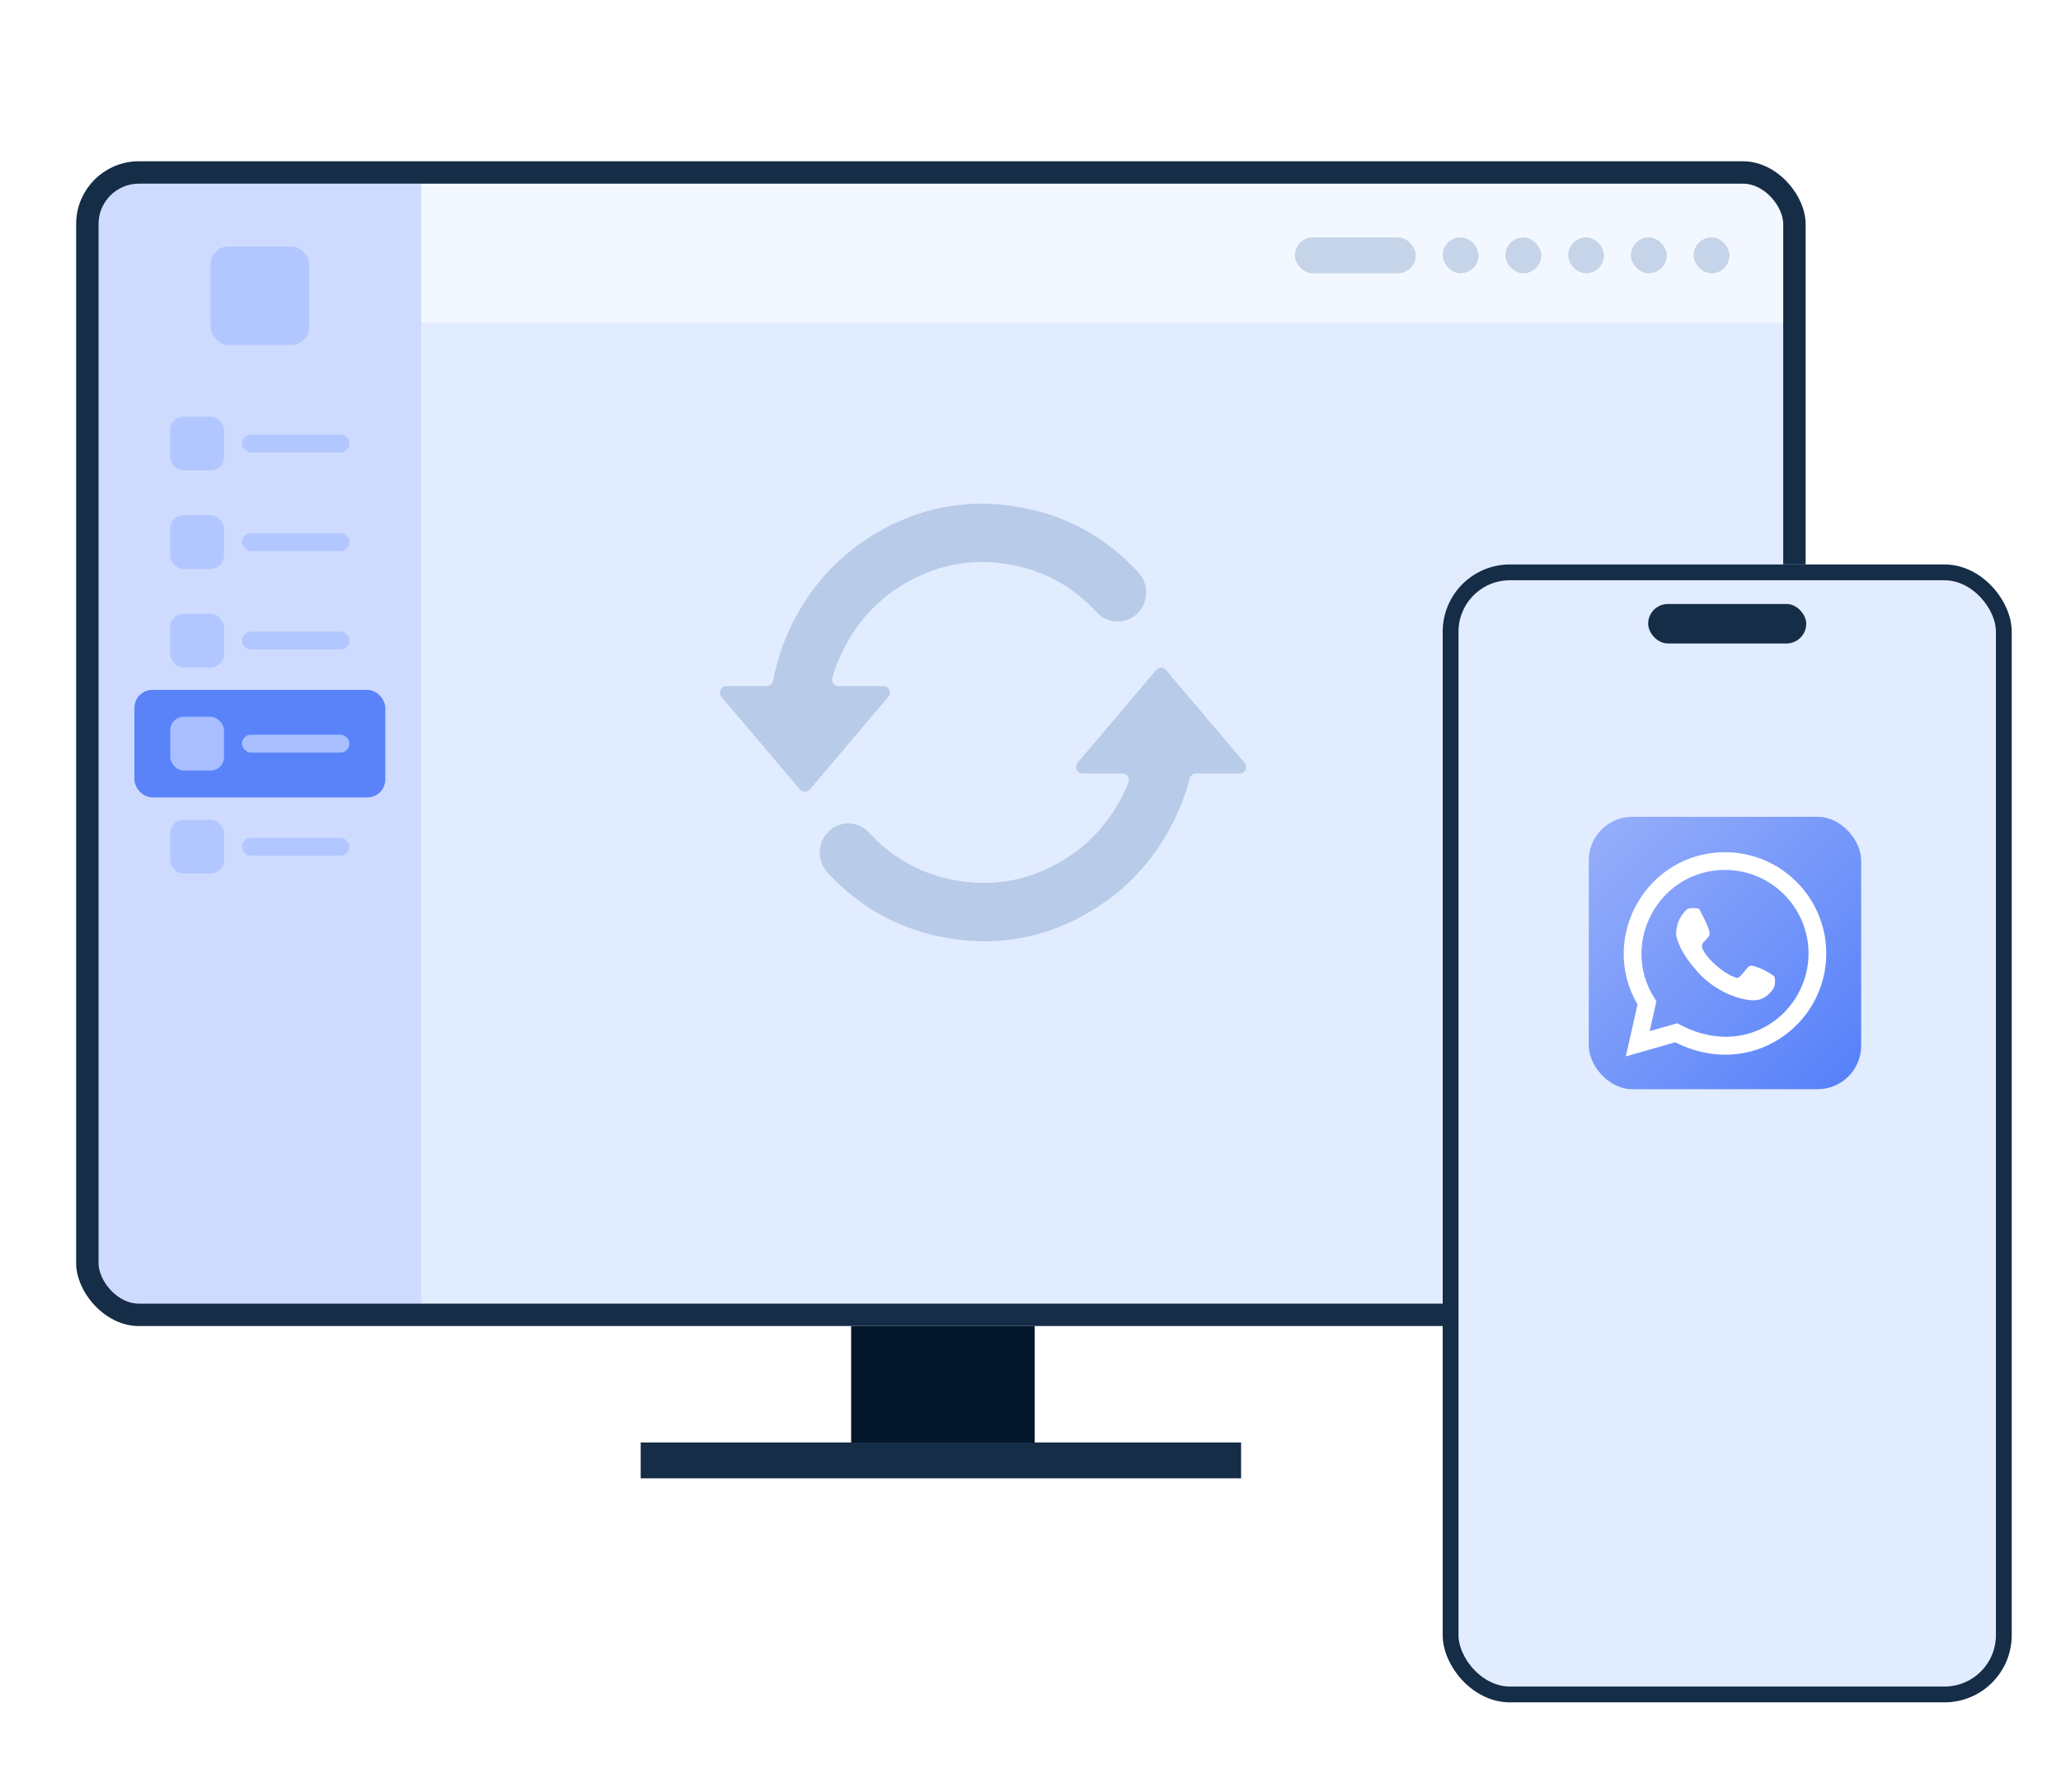
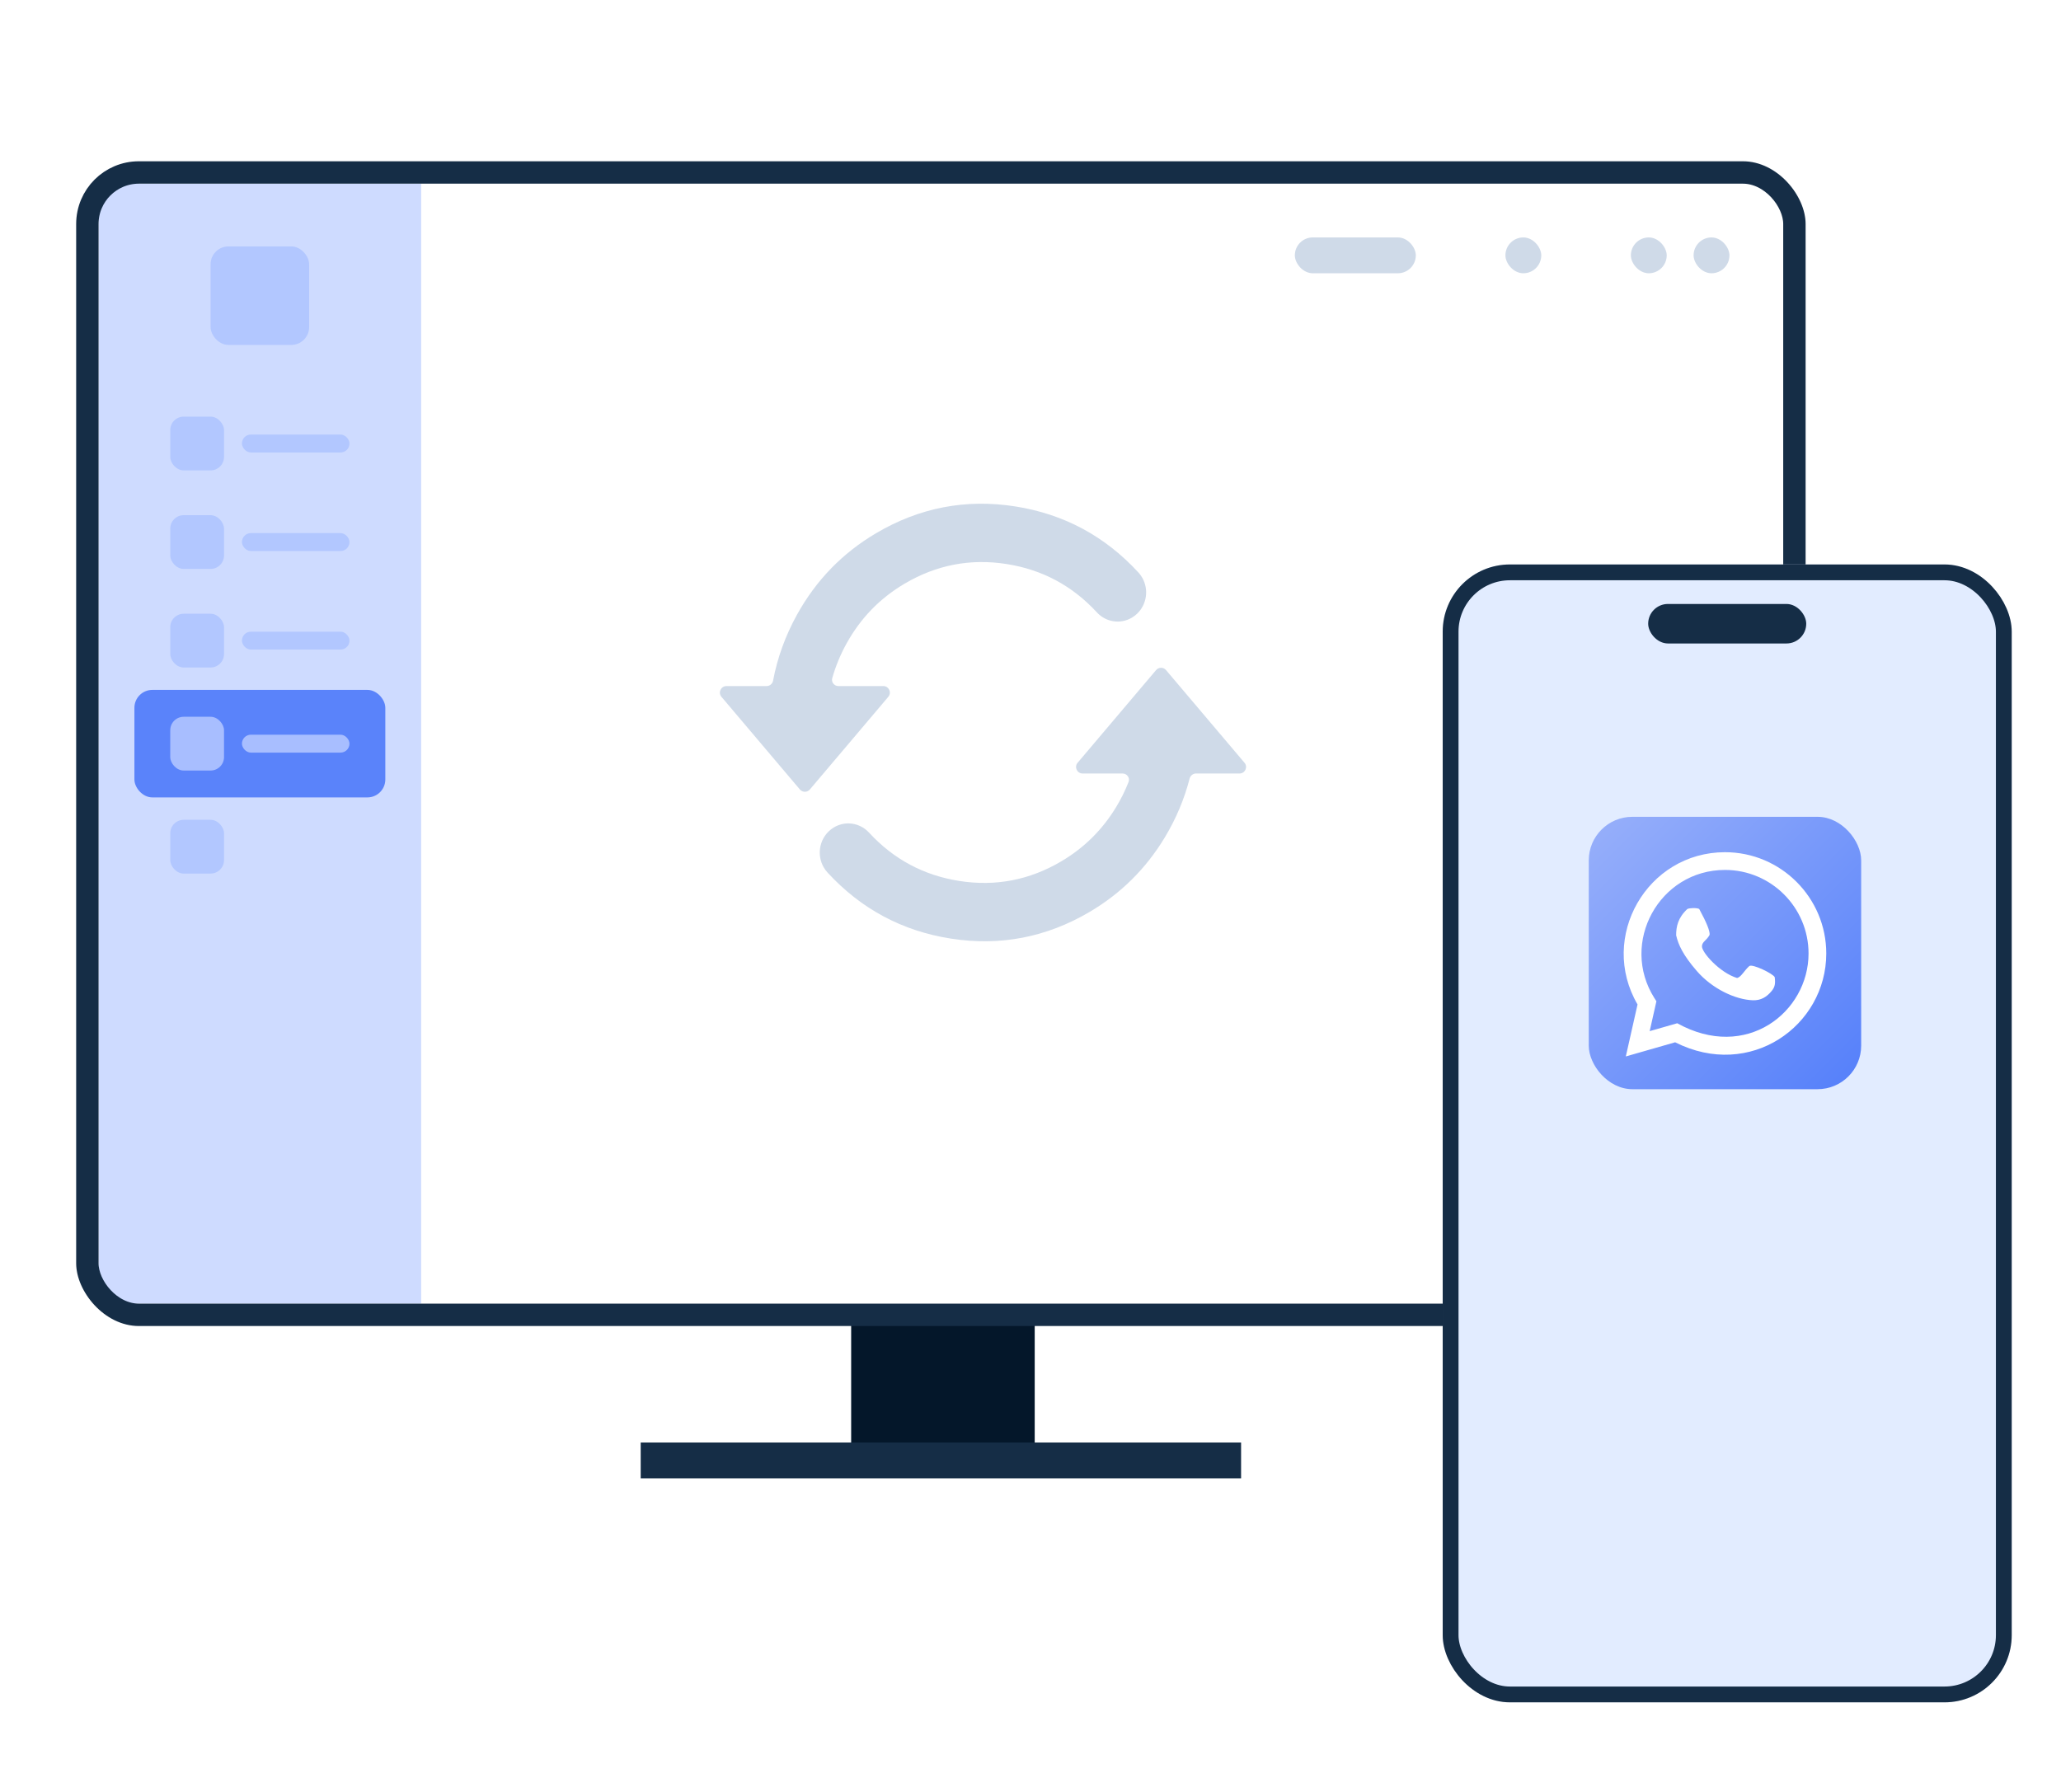
<svg xmlns="http://www.w3.org/2000/svg" fill="none" height="400" viewBox="0 0 460 400" width="460">
  <clipPath id="a">
    <path d="m0 0h460v400h-460z" />
  </clipPath>
  <clipPath id="b">
    <rect height="260" rx="14" width="386" x="17" y="36" />
  </clipPath>
  <filter id="c" color-interpolation-filters="sRGB" height="88.114" width="88.114" x="-13.657" y="-10.926">
    <feFlood flood-opacity="0" result="BackgroundImageFix" />
    <feColorMatrix in="SourceAlpha" type="matrix" values="0 0 0 0 0 0 0 0 0 0 0 0 0 0 0 0 0 0 127 0" />
    <feOffset dx="0" dy="2.731" />
    <feGaussianBlur stdDeviation="3.414" />
    <feColorMatrix type="matrix" values="0 0 0 0 0 0 0 0 0 0 0 0 0 0 0 0 0 0 0.1 0" />
    <feBlend in2="BackgroundImageFix" mode="normal" result="effect1_dropShadow" />
    <feBlend in="SourceGraphic" in2="effect1_dropShadow" mode="normal" result="shape" />
  </filter>
  <linearGradient id="d" x1="1" x2="0" y1="1" y2="0">
    <stop offset="0" stop-color="#547ffa" />
    <stop offset="1" stop-color="#98b0fa" />
  </linearGradient>
  <clipPath id="e">
    <rect height="60.8" rx="9.728" width="60.8" x="354.6" y="179.6" />
  </clipPath>
  <g clip-path="url(#a)">
-     <path d="m189.972 295h40.967v27.333h-40.967z" fill="#04172a" />
+     <path d="m189.972 295h40.967v27.333h-40.967" fill="#04172a" />
    <path d="m143 322h134v8h-134z" fill="#152d46" />
    <g clip-path="url(#b)">
-       <rect fill="#e2ecff" height="260" rx="14" width="386" x="17" y="36" />
      <path d="m172.545 151.932q1.45-7.681 5.333-14.707 6.379-11.541 17.658-18.202 14.509-8.569 31.039-5.981 16.271 2.548 27.503 14.739c.336.364.629.767.874 1.2 0.0 0.0 0.0 0.0 0.0 0l.005.008c0.0.001 0.0.001.001.001 1.474 2.612 1 5.918-1.146 7.987-.356.343-.749.643-1.173.894-.001 0-.001 0-.001.001l-.008.005c-0.0 0-0 0-0.0 0-2.554 1.508-5.786 1.023-7.808-1.172q-8.229-8.932-20.171-10.802-12.115-1.897-22.755 4.387-8.274 4.887-12.945 13.338-2.072 3.748-3.2 7.75c-.254.9.441 1.769 1.376 1.769h10.022c1.241 0 1.915 1.452 1.113 2.4l-17.509 20.682c-.582.688-1.643.688-2.225 0l-17.509-20.682c-.802-.947-.129-2.4 1.113-2.4h8.962c.715 0 1.321-.514 1.454-1.216m105.21 18.333-17.509-20.682c-.582-.688-1.643-.688-2.225 0l-17.509 20.682c-.802.947-.129 2.4 1.113 2.4h8.923c.992 0 1.691.977 1.329 1.901q-1.122 2.861-2.746 5.552-4.607 7.629-12.257 12.148-10.64 6.284-22.755 4.387-11.943-1.87-20.171-10.802c-1.157-1.256-2.754-1.99-4.44-2.041-1.178-.036-2.343.264-3.364.866-.003.002-.005.003-.008.005l-.064.038c-.003.002-.005.003-.008.005-.398.243-.769.529-1.106.854-2.146 2.069-2.62 5.375-1.146 7.987 0.0.001 0.0.001.001.001l.005.008c0.0 0.0 0.0 0.0 0.0.001.245.433.539.836.874 1.2q11.232 12.192 27.503 14.739 16.53 2.588 31.039-5.981 10.427-6.158 16.719-16.578 3.772-6.246 5.553-13.163c.169-.657.756-1.126 1.434-1.126h9.705c1.241 0 1.914-1.452 1.112-2.4" fill="#124a8c" fill-rule="evenodd" opacity=".2" />
      <path d="m94 41h304v31h-304z" fill="#fff" opacity=".6" />
      <path d="m22 291h72v-250h-72z" fill="#cedbff" />
      <rect fill="#4579ff" height="22" opacity=".2" rx="4" width="22" x="47" y="55" />
      <rect fill="#124a8c" height="8" opacity=".2" rx="4" width="27" x="289" y="53" />
-       <rect fill="#124a8c" height="8" opacity=".2" rx="4" width="8" x="322" y="53" />
      <rect fill="#124a8c" height="8" opacity=".2" rx="4" width="8" x="336" y="53" />
-       <rect fill="#124a8c" height="8" opacity=".2" rx="4" width="8" x="350" y="53" />
      <rect fill="#124a8c" height="8" opacity=".2" rx="4" width="8" x="364" y="53" />
      <rect fill="#124a8c" height="8" opacity=".2" rx="4" width="8" x="378" y="53" />
      <g fill="#4579ff">
        <rect height="12" opacity=".2" rx="3" width="12" x="38" y="93" />
        <rect height="4" opacity=".2" rx="2" width="24" x="54" y="97" />
        <rect height="12" opacity=".2" rx="3" width="12" x="38" y="115" />
        <rect height="4" opacity=".2" rx="2" width="24" x="54" y="119" />
        <rect height="12" opacity=".2" rx="3" width="12" x="38" y="137" />
        <rect height="4" opacity=".2" rx="2" width="24" x="54" y="141" />
        <rect height="12" opacity=".2" rx="3" width="12" x="38" y="183" />
-         <rect height="4" opacity=".2" rx="2" width="24" x="54" y="187" />
      </g>
      <rect fill="#5a83fa" height="24" rx="4" width="56" x="30" y="154" />
      <rect fill="#a8beff" height="12" rx="3" width="12" x="38" y="160" />
      <rect fill="#a8beff" height="4" rx="2" width="24" x="54" y="164" />
      <rect fill="none" height="255" rx="11.5" stroke="#152d46" stroke-width="5" width="381" x="19.5" y="38.5" />
    </g>
    <g transform="matrix(1 -0 -0 1 0 0)">
      <rect fill="#e2ecff" height="254" rx="15" width="127" x="322" y="126" />
      <rect fill="none" height="250.471" rx="13.235" stroke="#152d46" stroke-width="3.529" width="123.471" x="323.765" y="127.765" />
      <rect fill="#152d46" height="8.819" rx="4.41" width="35.278" x="367.861" y="134.819" />
    </g>
    <g filter="url(#c)" transform="matrix(1 -0 -0 1 0 0)">
      <g clip-path="url(#e)">
        <rect fill="url(#d)" height="60.8" rx="9.728" width="60.8" x="354.6" y="179.6" />
        <path d="m365.485 221.488-2.614 11.602 11.011-3.158c16.738 8.461 33.727-3.663 33.727-19.823 0-12.467-10.138-22.609-22.595-22.609-17.407 0-28.278 18.982-19.528 33.988zm38.169-11.379c0 13.08-13.914 24.136-29.308 15.573l-6.15 1.764 1.502-6.669-.44-.693c-7.805-12.316 1.046-28.626 15.755-28.626 10.278 0 18.64 8.367 18.64 18.652zm-24.405-9.938c-.547-.292-2.082-.234-2.636 0-2.136 1.986-2.513 3.97-2.509 5.877.477 2.116 1.558 4.451 4.614 7.974 3.477 4.01 8.65 6.4 12.503 6.53 1.793.06 3.081-.711 4.214-2.086.742-.9.845-1.71.67-3.065-.325-.766-5.029-3.067-5.688-2.475-1.16 1.042-1.798 2.448-2.711 2.653-3.843-1.15-7.955-5.76-7.842-7.12.085-1.029 1-1.203 1.708-2.496q.169-1.214-2.322-5.793z" fill="#fff" fill-rule="evenodd" />
      </g>
    </g>
  </g>
</svg>